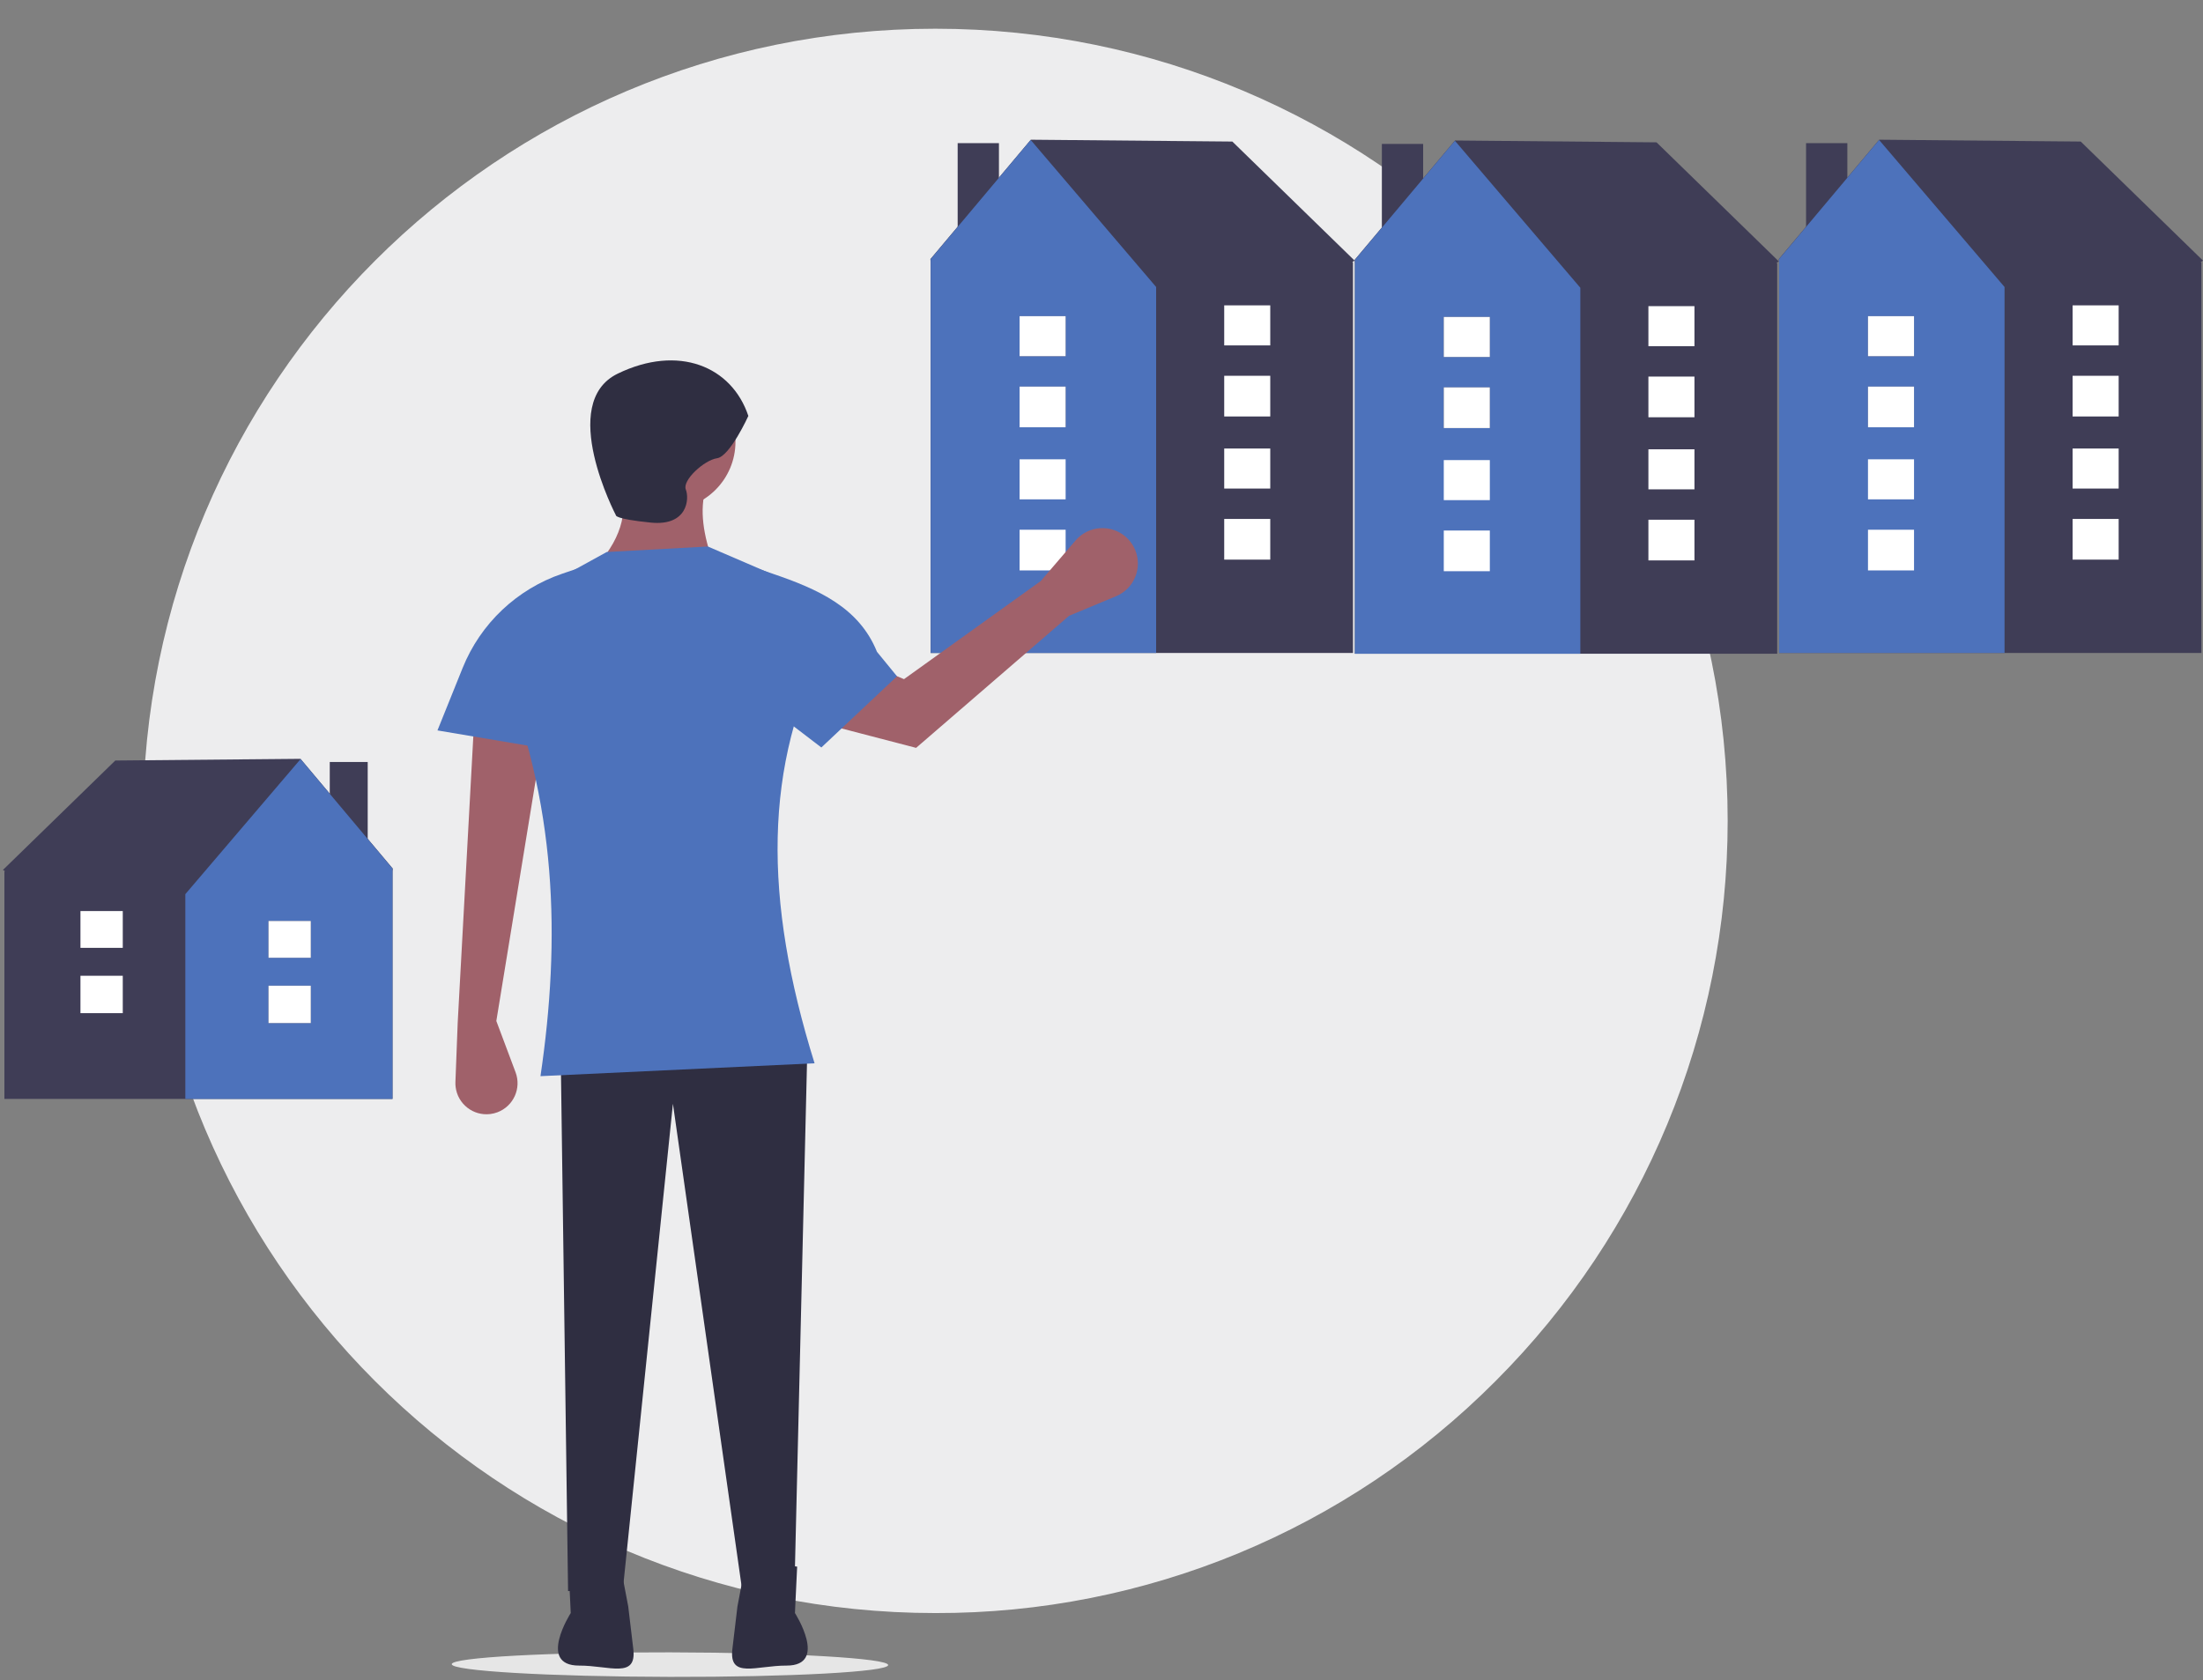
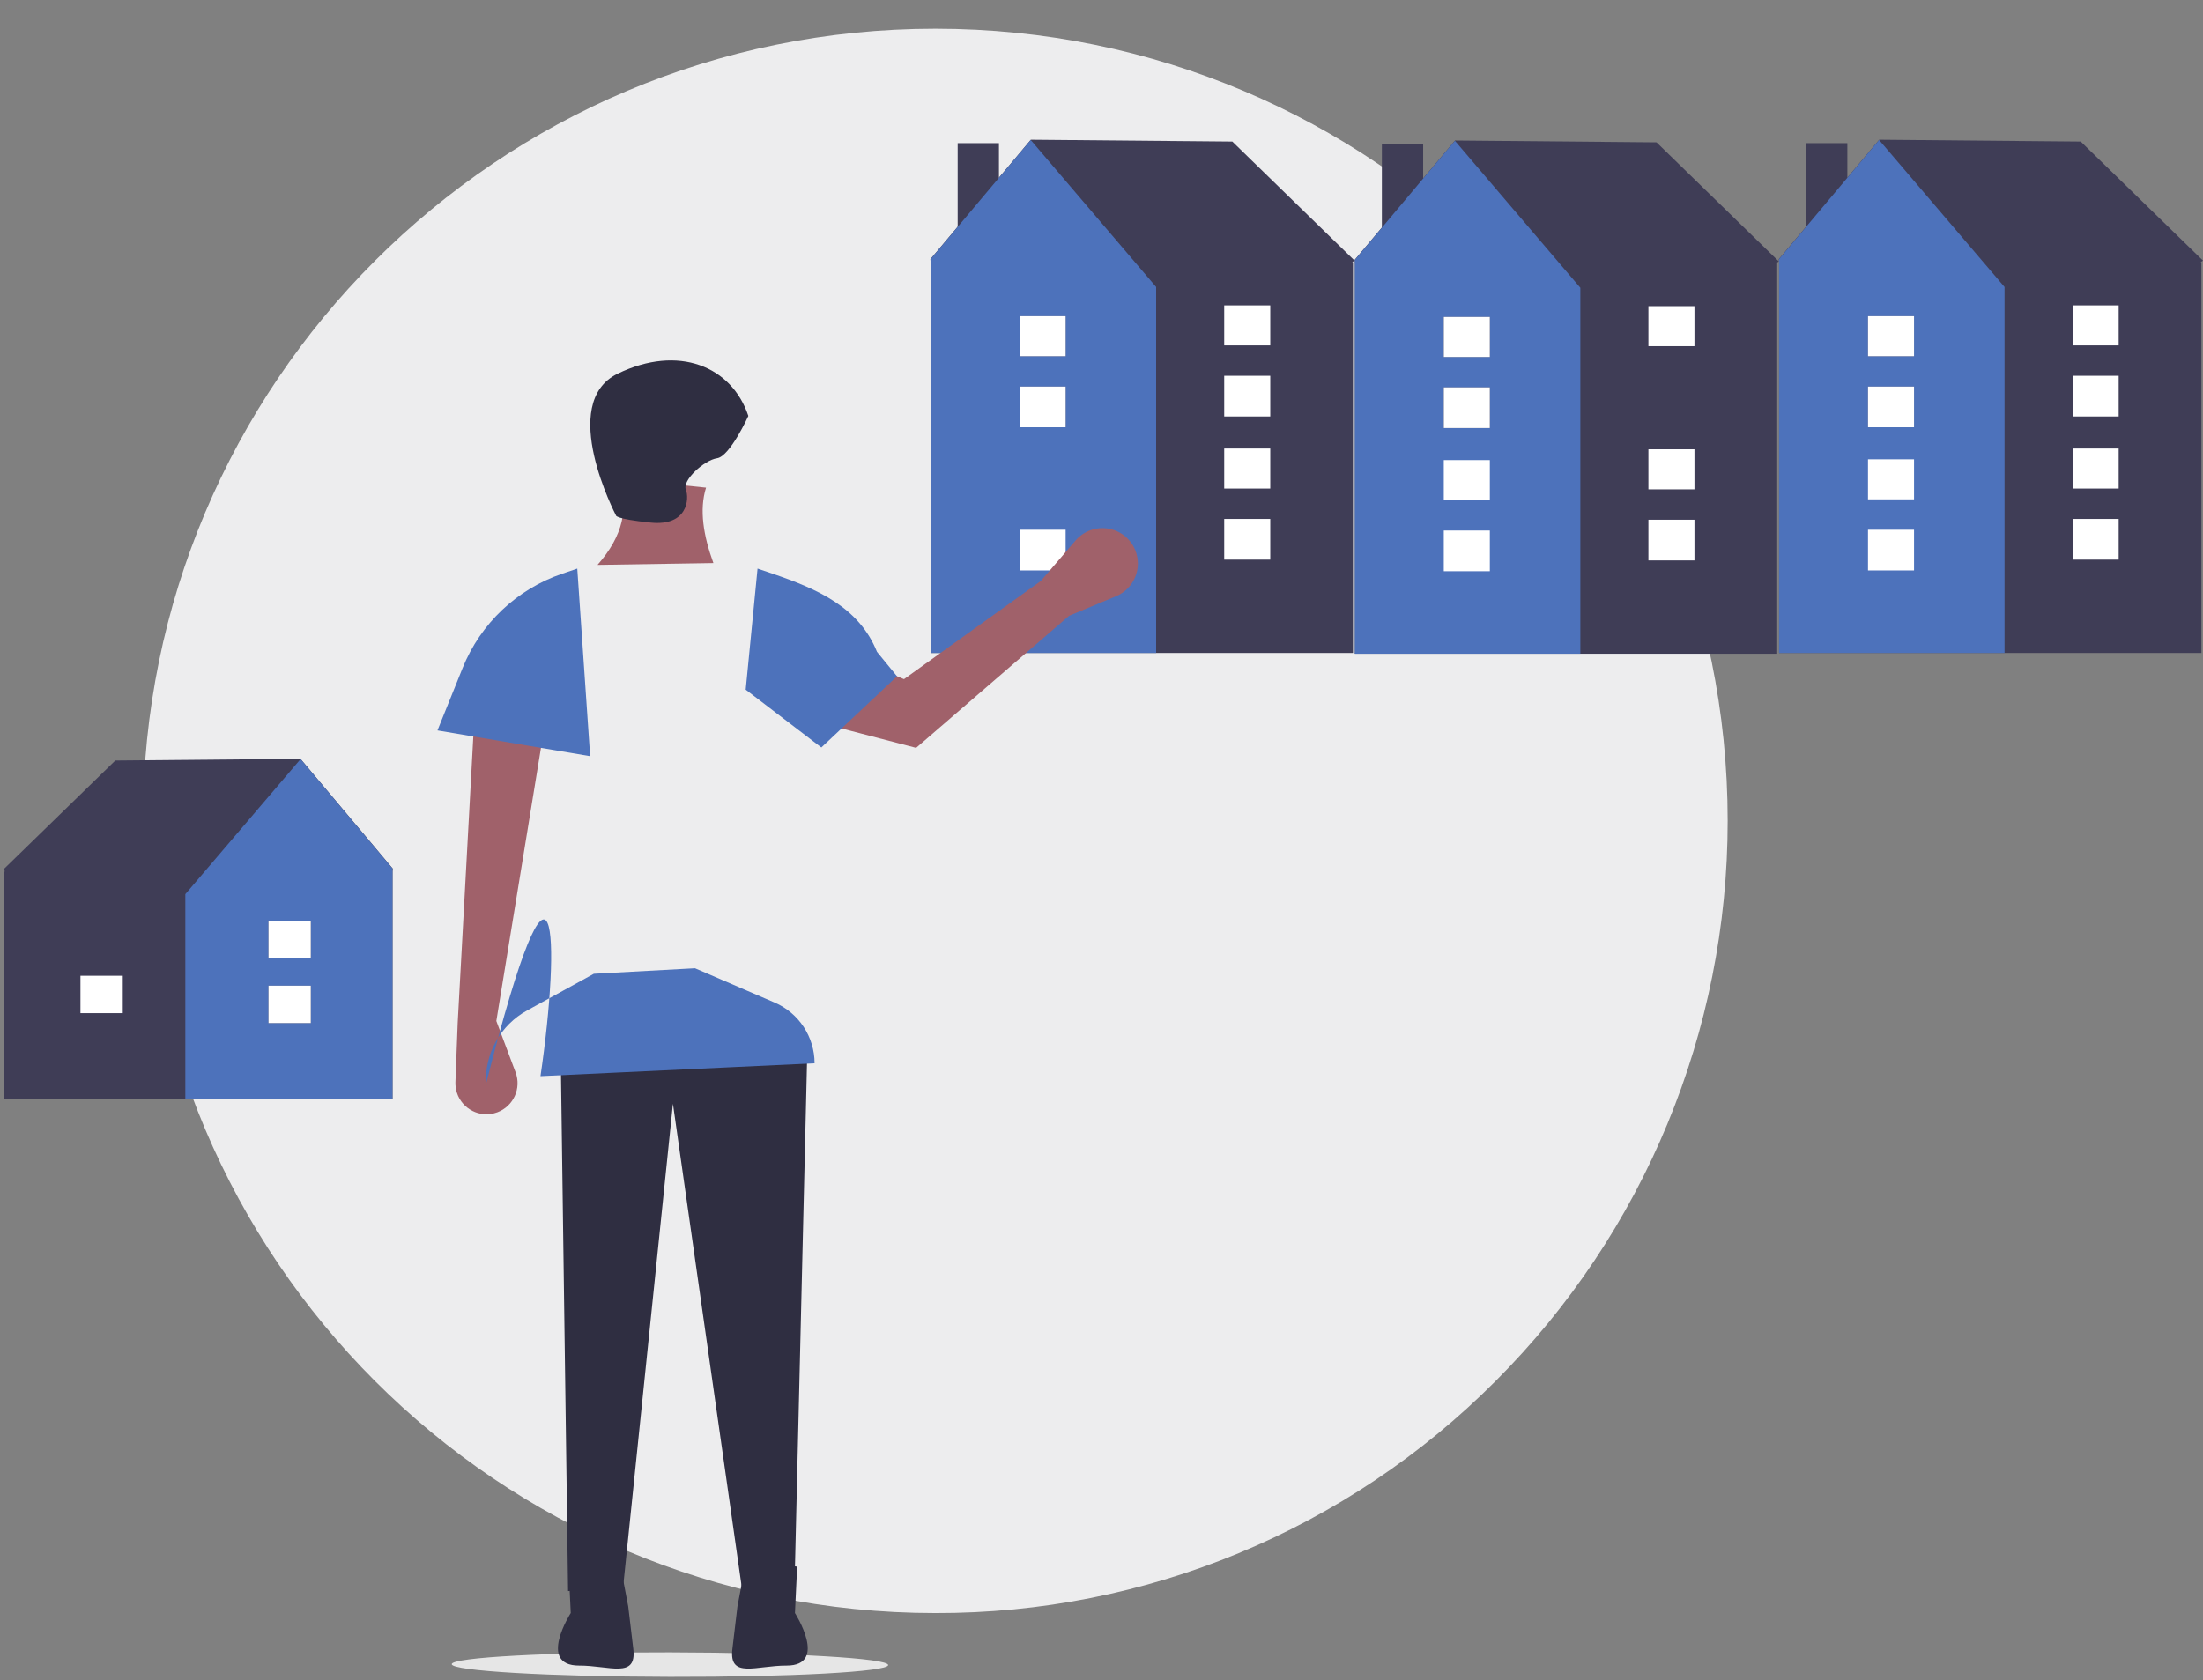
<svg xmlns="http://www.w3.org/2000/svg" version="1.1" id="Layer_3" x="0px" y="0px" width="747.211px" height="570.007px" viewBox="0 0 747.211 570.007" enable-background="new 0 0 747.211 570.007" xml:space="preserve">
  <rect x="0" y="0" width="747.211" height="570.007" fill="#808080" stroke="none" />
  <path fill="#EDEDEE" d="M317.233,547.261c-148.432,0-268.759-120.328-268.759-268.759c0-148.431,120.327-268.758,268.758-268.758  C465.663,9.743,585.989,130.07,585.989,278.502c0,71.28-28.314,139.639-78.716,190.041  C456.982,519.109,388.551,547.456,317.233,547.261z" />
  <g>
    <rect x="324.82" y="48.563" fill="#3F3D56" width="14" height="48.467" />
    <polygon fill="#3F3D56" points="315.665,88.952 315.665,221.53 458.913,221.53 458.913,88.952 458.613,88.952 459.452,88.414    417.984,48.024 349.628,47.399 315.572,87.912  " />
    <polygon fill="#4D72BB" points="315.665,87.875 315.665,221.53 392.136,221.53 392.136,97.364 349.592,47.485  " />
    <rect x="345.822" y="131.156" fill="#3F3D56" width="15.618" height="13.803" />
    <rect x="345.822" y="107.262" fill="#3F3D56" width="15.618" height="13.585" />
    <rect x="345.822" y="131.156" fill="#FFFFFF" width="15.618" height="13.803" />
    <rect x="345.822" y="107.262" fill="#FFFFFF" width="15.618" height="13.585" />
    <rect x="415.227" y="127.492" fill="#3F3D56" width="15.617" height="13.804" />
    <rect x="415.227" y="103.599" fill="#3F3D56" width="15.617" height="13.585" />
    <rect x="415.227" y="127.492" fill="#FFFFFF" width="15.617" height="13.804" />
    <rect x="415.227" y="103.599" fill="#FFFFFF" width="15.617" height="13.585" />
    <rect x="345.822" y="179.723" fill="#FFFFFF" width="15.618" height="13.804" />
-     <rect x="345.822" y="155.829" fill="#FFFFFF" width="15.618" height="13.585" />
    <rect x="415.227" y="176.06" fill="#FFFFFF" width="15.617" height="13.804" />
    <rect x="415.227" y="152.167" fill="#FFFFFF" width="15.617" height="13.585" />
    <rect x="489.338" y="155.759" fill="#FFFFFF" width="15.618" height="13.586" />
    <rect x="468.7" y="48.83" fill="#3F3D56" width="14" height="48.467" />
    <polygon fill="#3F3D56" points="459.544,89.219 459.544,221.797 602.793,221.797 602.793,89.219 602.493,89.219 603.331,88.681    561.863,48.292 493.507,47.667 459.452,88.18  " />
    <polygon fill="#4D72BB" points="459.544,88.143 459.544,221.797 536.016,221.797 536.016,97.631 493.471,47.752  " />
    <rect x="489.701" y="131.423" fill="#3F3D56" width="15.618" height="13.803" />
    <rect x="489.701" y="107.529" fill="#3F3D56" width="15.618" height="13.585" />
    <rect x="489.701" y="131.423" fill="#FFFFFF" width="15.618" height="13.803" />
    <rect x="489.701" y="107.529" fill="#FFFFFF" width="15.618" height="13.585" />
    <rect x="559.105" y="127.76" fill="#3F3D56" width="15.618" height="13.804" />
    <rect x="559.105" y="103.867" fill="#3F3D56" width="15.618" height="13.585" />
-     <rect x="559.105" y="127.76" fill="#FFFFFF" width="15.618" height="13.804" />
    <rect x="559.105" y="103.867" fill="#FFFFFF" width="15.618" height="13.585" />
    <rect x="489.701" y="179.99" fill="#FFFFFF" width="15.618" height="13.804" />
    <rect x="489.701" y="156.096" fill="#FFFFFF" width="15.618" height="13.586" />
    <rect x="559.105" y="176.327" fill="#FFFFFF" width="15.618" height="13.804" />
    <rect x="559.105" y="152.434" fill="#FFFFFF" width="15.618" height="13.585" />
    <rect x="612.579" y="48.563" fill="#3F3D56" width="14.001" height="48.467" />
    <polygon fill="#3F3D56" points="603.424,88.952 603.424,221.53 746.672,221.53 746.672,88.952 746.372,88.952 747.211,88.414    705.743,48.024 637.387,47.399 603.331,87.912  " />
    <polygon fill="#4D72BB" points="603.424,87.875 603.424,221.53 679.896,221.53 679.896,97.364 637.351,47.485  " />
    <rect x="633.581" y="131.156" fill="#3F3D56" width="15.618" height="13.803" />
    <rect x="633.581" y="107.262" fill="#3F3D56" width="15.618" height="13.585" />
    <rect x="633.581" y="131.156" fill="#FFFFFF" width="15.618" height="13.803" />
    <rect x="633.581" y="107.262" fill="#FFFFFF" width="15.618" height="13.585" />
    <rect x="702.985" y="127.492" fill="#3F3D56" width="15.618" height="13.804" />
    <rect x="702.985" y="103.599" fill="#3F3D56" width="15.618" height="13.585" />
    <rect x="702.985" y="127.492" fill="#FFFFFF" width="15.618" height="13.804" />
    <rect x="702.985" y="103.599" fill="#FFFFFF" width="15.618" height="13.585" />
    <rect x="633.581" y="179.723" fill="#FFFFFF" width="15.618" height="13.804" />
    <rect x="633.581" y="155.829" fill="#FFFFFF" width="15.618" height="13.585" />
    <rect x="702.985" y="176.06" fill="#FFFFFF" width="15.618" height="13.804" />
    <rect x="702.985" y="152.167" fill="#FFFFFF" width="15.618" height="13.585" />
  </g>
  <ellipse transform="matrix(-1 -0.002 0.002 -1 453.107 1130.049)" fill="#E6E6E6" cx="227.006" cy="564.843" rx="74.014" ry="4.16" />
-   <rect x="111.85" y="258.517" fill="#3F3D56" width="12.867" height="44.538" />
  <polygon fill="#3F3D56" points="133.213,294.677 101.92,257.449 39.106,258.023 1.001,295.137 1.771,295.632 1.496,295.632   1.496,372.831 133.129,372.831 133.129,295.632 " />
  <polygon fill="#4D72BB" points="101.953,257.528 62.859,303.361 62.859,372.831 133.129,372.831 133.129,294.642 " />
  <rect x="91.066" y="334.413" fill="#3F3D56" width="14.351" height="12.685" />
  <rect x="91.066" y="312.458" fill="#3F3D56" width="14.351" height="12.483" />
  <rect x="91.066" y="334.413" fill="#FFFFFF" width="14.351" height="12.685" />
  <rect x="91.066" y="312.458" fill="#FFFFFF" width="14.351" height="12.483" />
  <rect x="27.289" y="331.047" fill="#3F3D56" width="14.351" height="12.685" />
  <rect x="27.289" y="309.091" fill="#3F3D56" width="14.351" height="12.483" />
  <rect x="27.289" y="331.047" fill="#FFFFFF" width="14.351" height="12.685" />
-   <rect x="27.289" y="309.091" fill="#FFFFFF" width="14.351" height="12.483" />
-   <circle fill="#A0616A" cx="226.371" cy="149.85" r="23.086" />
  <path fill="#A0616A" d="M202.661,191.652l39.307-0.624c-3.381-9.316-4.846-18.039-2.495-25.582l-29.949-3.12  C213.571,172.103,211.284,181.878,202.661,191.652z" />
  <path fill="#A0616A" d="M168.344,346.39l6.527,17.406c2.044,5.451-0.718,11.526-6.168,13.57c-0.782,0.295-1.596,0.492-2.425,0.594  l0,0c-5.779,0.706-11.035-3.407-11.739-9.187c-0.068-0.558-0.091-1.12-0.069-1.681l0.771-20.079l5.615-102.95l23.086,6.863  L168.344,346.39z" />
  <polygon fill="#2F2E41" points="192.679,539.812 211.396,537.94 228.242,374.467 251.954,541.06 269.423,540.437 273.79,357.622   190.182,357.622 " />
  <path fill="#2F2E41" d="M253.824,141.114c0,0-6.239,13.726-10.606,14.351c-4.367,0.624-11.856,7.487-10.607,10.607  c1.247,3.12,0.623,12.479-11.855,11.23c-12.479-1.248-11.854-2.496-11.854-2.496s-19.966-38.061,0.624-48.044  C230.115,116.78,248.209,124.267,253.824,141.114z" />
  <path fill="#2F2E41" d="M270.377,531.506l-0.75,15.748c0,0,11.43,17.827-2.819,17.827c-0.143,0,0.14,0,0,0  c-10.305-0.033-19.619,4.604-18.4-5.628l1.718-14.449l3.001-15.749L270.377,531.506z" />
  <path fill="#2F2E41" d="M192.834,531.506l0.75,15.748c0,0-11.431,17.827,2.818,17.827c0.142,0-0.14,0,0,0  c10.305-0.033,19.618,4.604,18.399-5.628l-1.72-14.449l-3-15.749L192.834,531.506z" />
-   <path fill="#4D72BB" d="M183.319,365.108l92.967-4.366c-17.339-55.641-17.467-101.165,4.367-143.086  c0-8.965-5.333-17.069-13.566-20.616l-26.99-11.626l-34.316,1.872l-22.644,12.454c-9.047,4.977-14.458,14.685-13.93,24.996  C189.031,272.061,190.164,318.725,183.319,365.108z" />
+   <path fill="#4D72BB" d="M183.319,365.108l92.967-4.366c0-8.965-5.333-17.069-13.566-20.616l-26.99-11.626l-34.316,1.872l-22.644,12.454c-9.047,4.977-14.458,14.685-13.93,24.996  C189.031,272.061,190.164,318.725,183.319,365.108z" />
  <path fill="#4D72BB" d="M200.165,256.543l-51.787-8.735l8.533-21.184c6.071-15.072,18.408-26.752,33.791-31.988l5.096-1.735  L200.165,256.543z" />
  <path fill="#A0616A" d="M362.611,208.918l15.941-6.642c6.124-2.552,9.021-9.586,6.47-15.711c-0.259-0.62-0.567-1.217-0.927-1.785  l0,0c-3.539-5.614-10.958-7.296-16.571-3.758c-1.015,0.639-1.928,1.428-2.709,2.338l-11.829,13.78l-46.368,33.272l-31.52-13.084  l-3.755,26.144l39.378,10.257L362.611,208.918z" />
  <path fill="#4D72BB" d="M278.584,253.597l25.661-24.151l-6.792-8.302c-6.072-15.073-20.029-21.271-35.412-26.508l-5.097-1.735  l-4.02,41.073L278.584,253.597z" />
</svg>